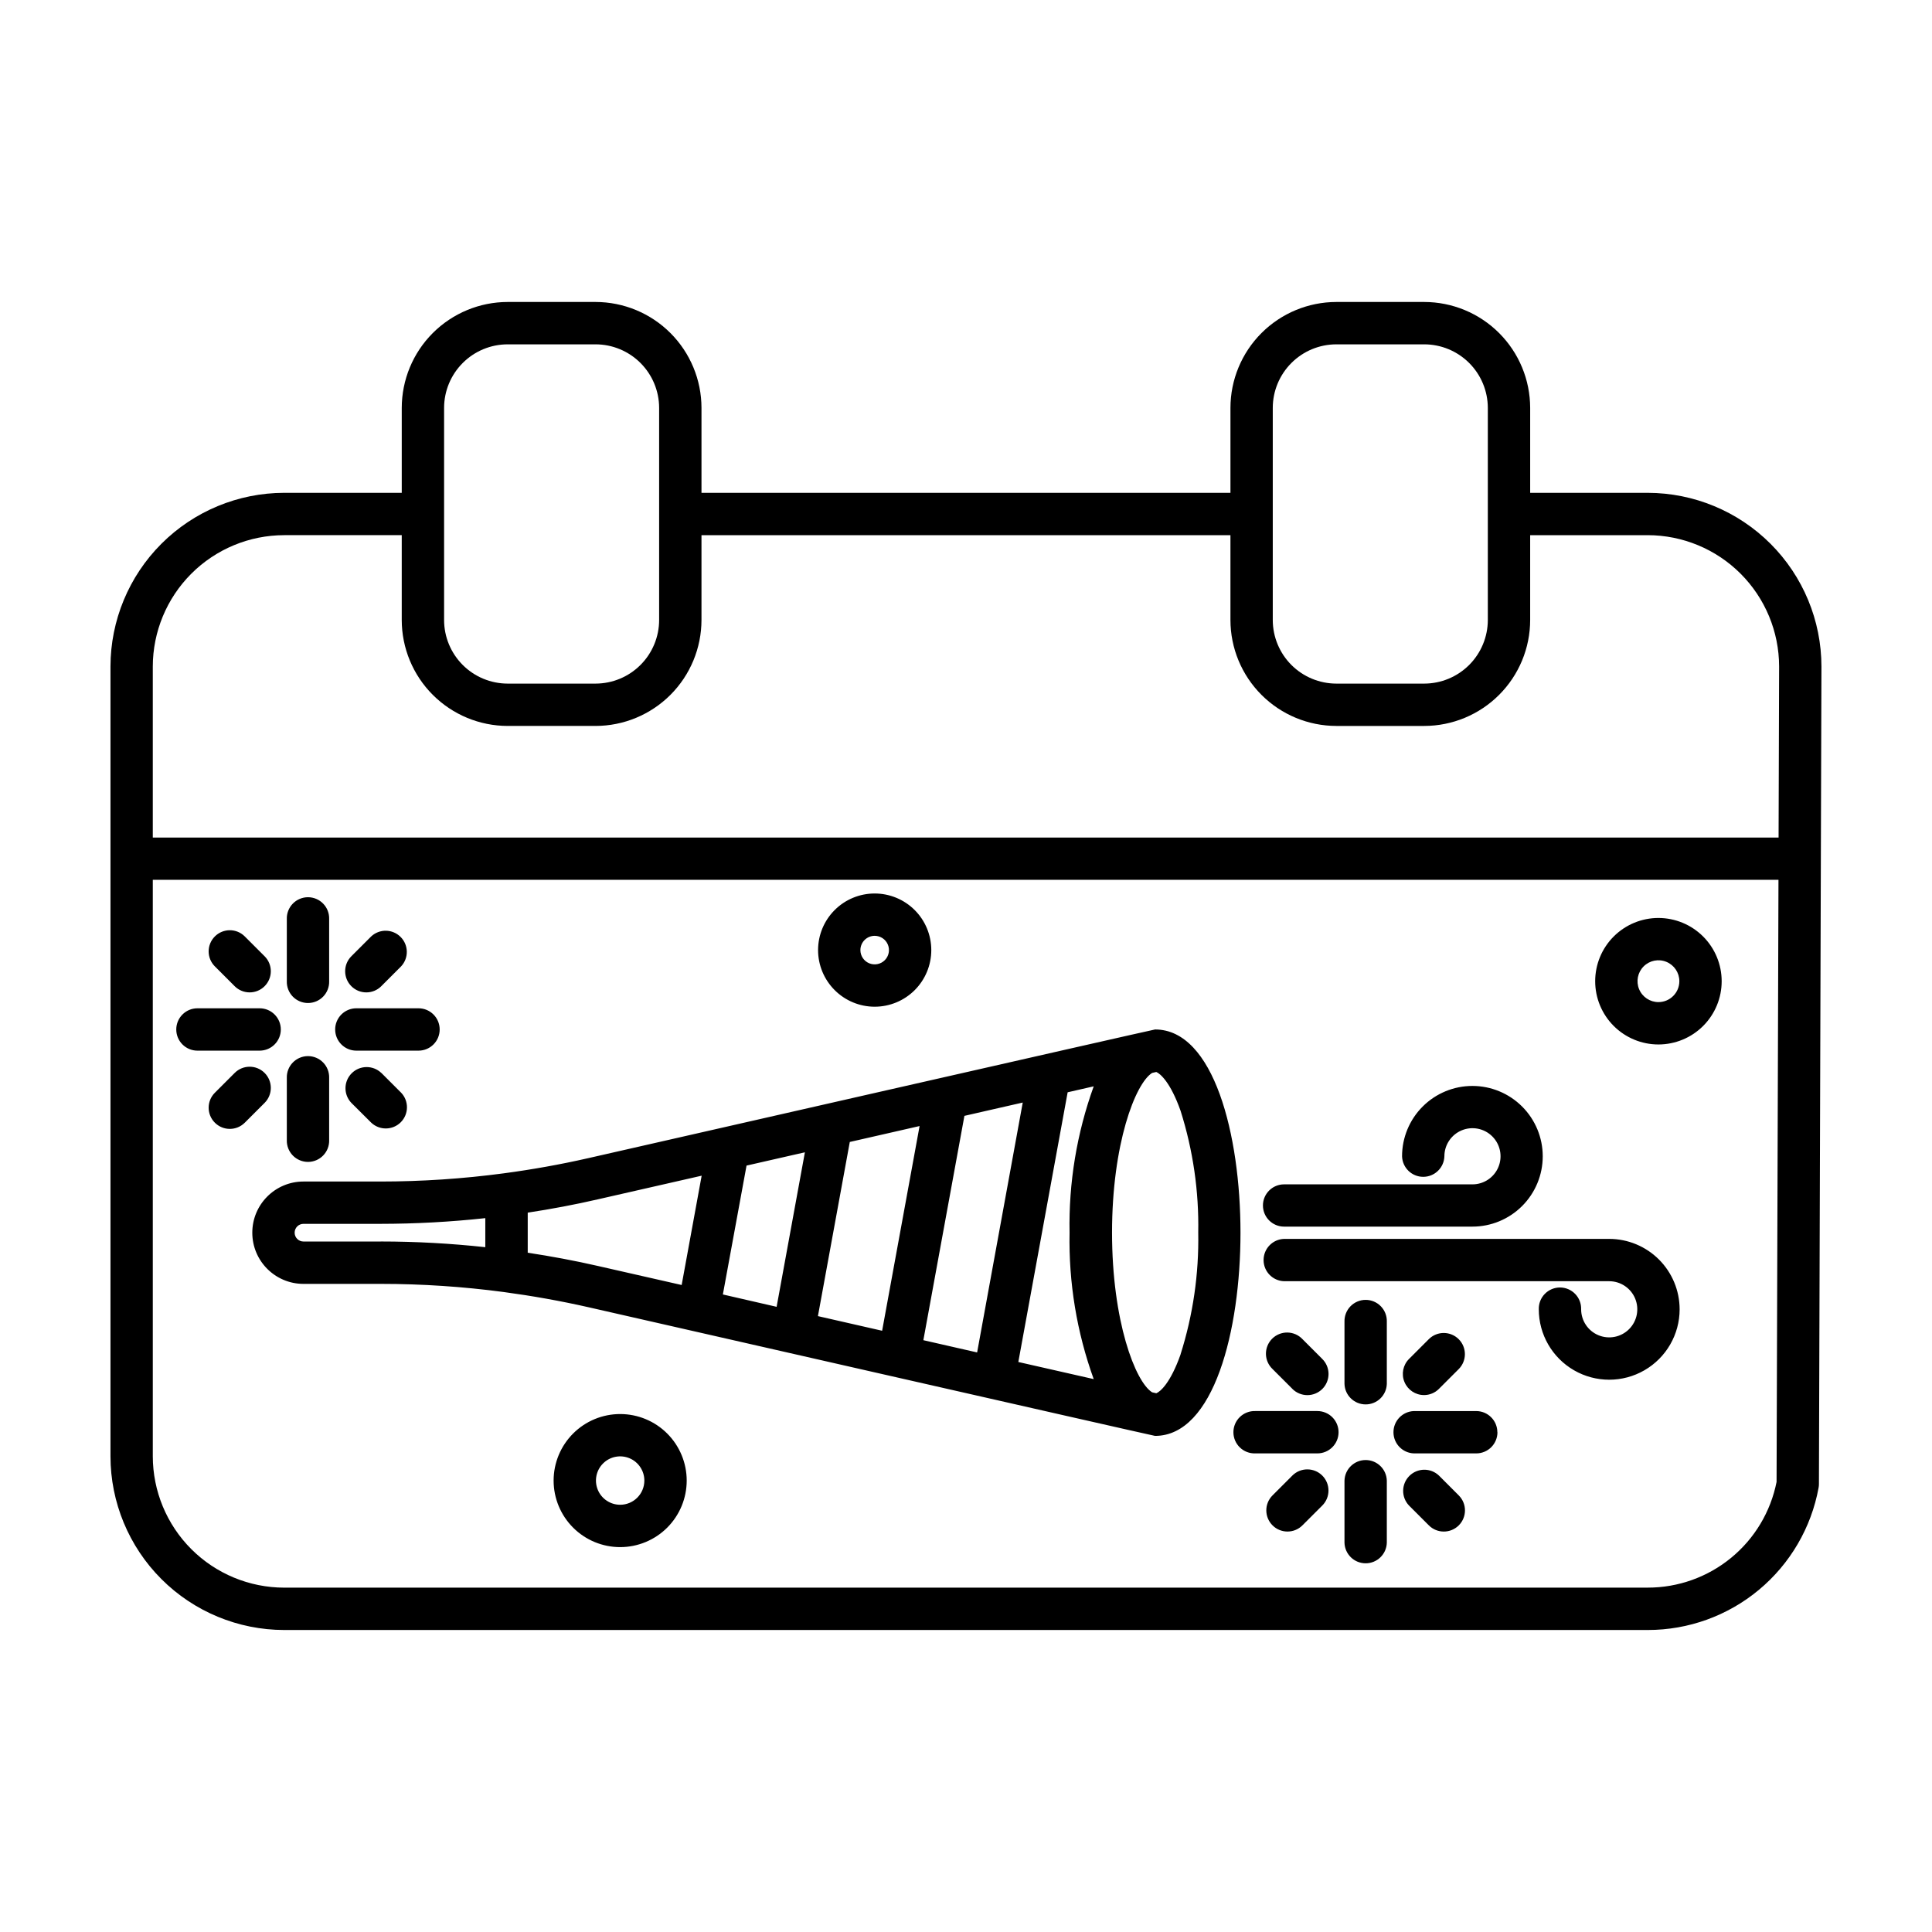
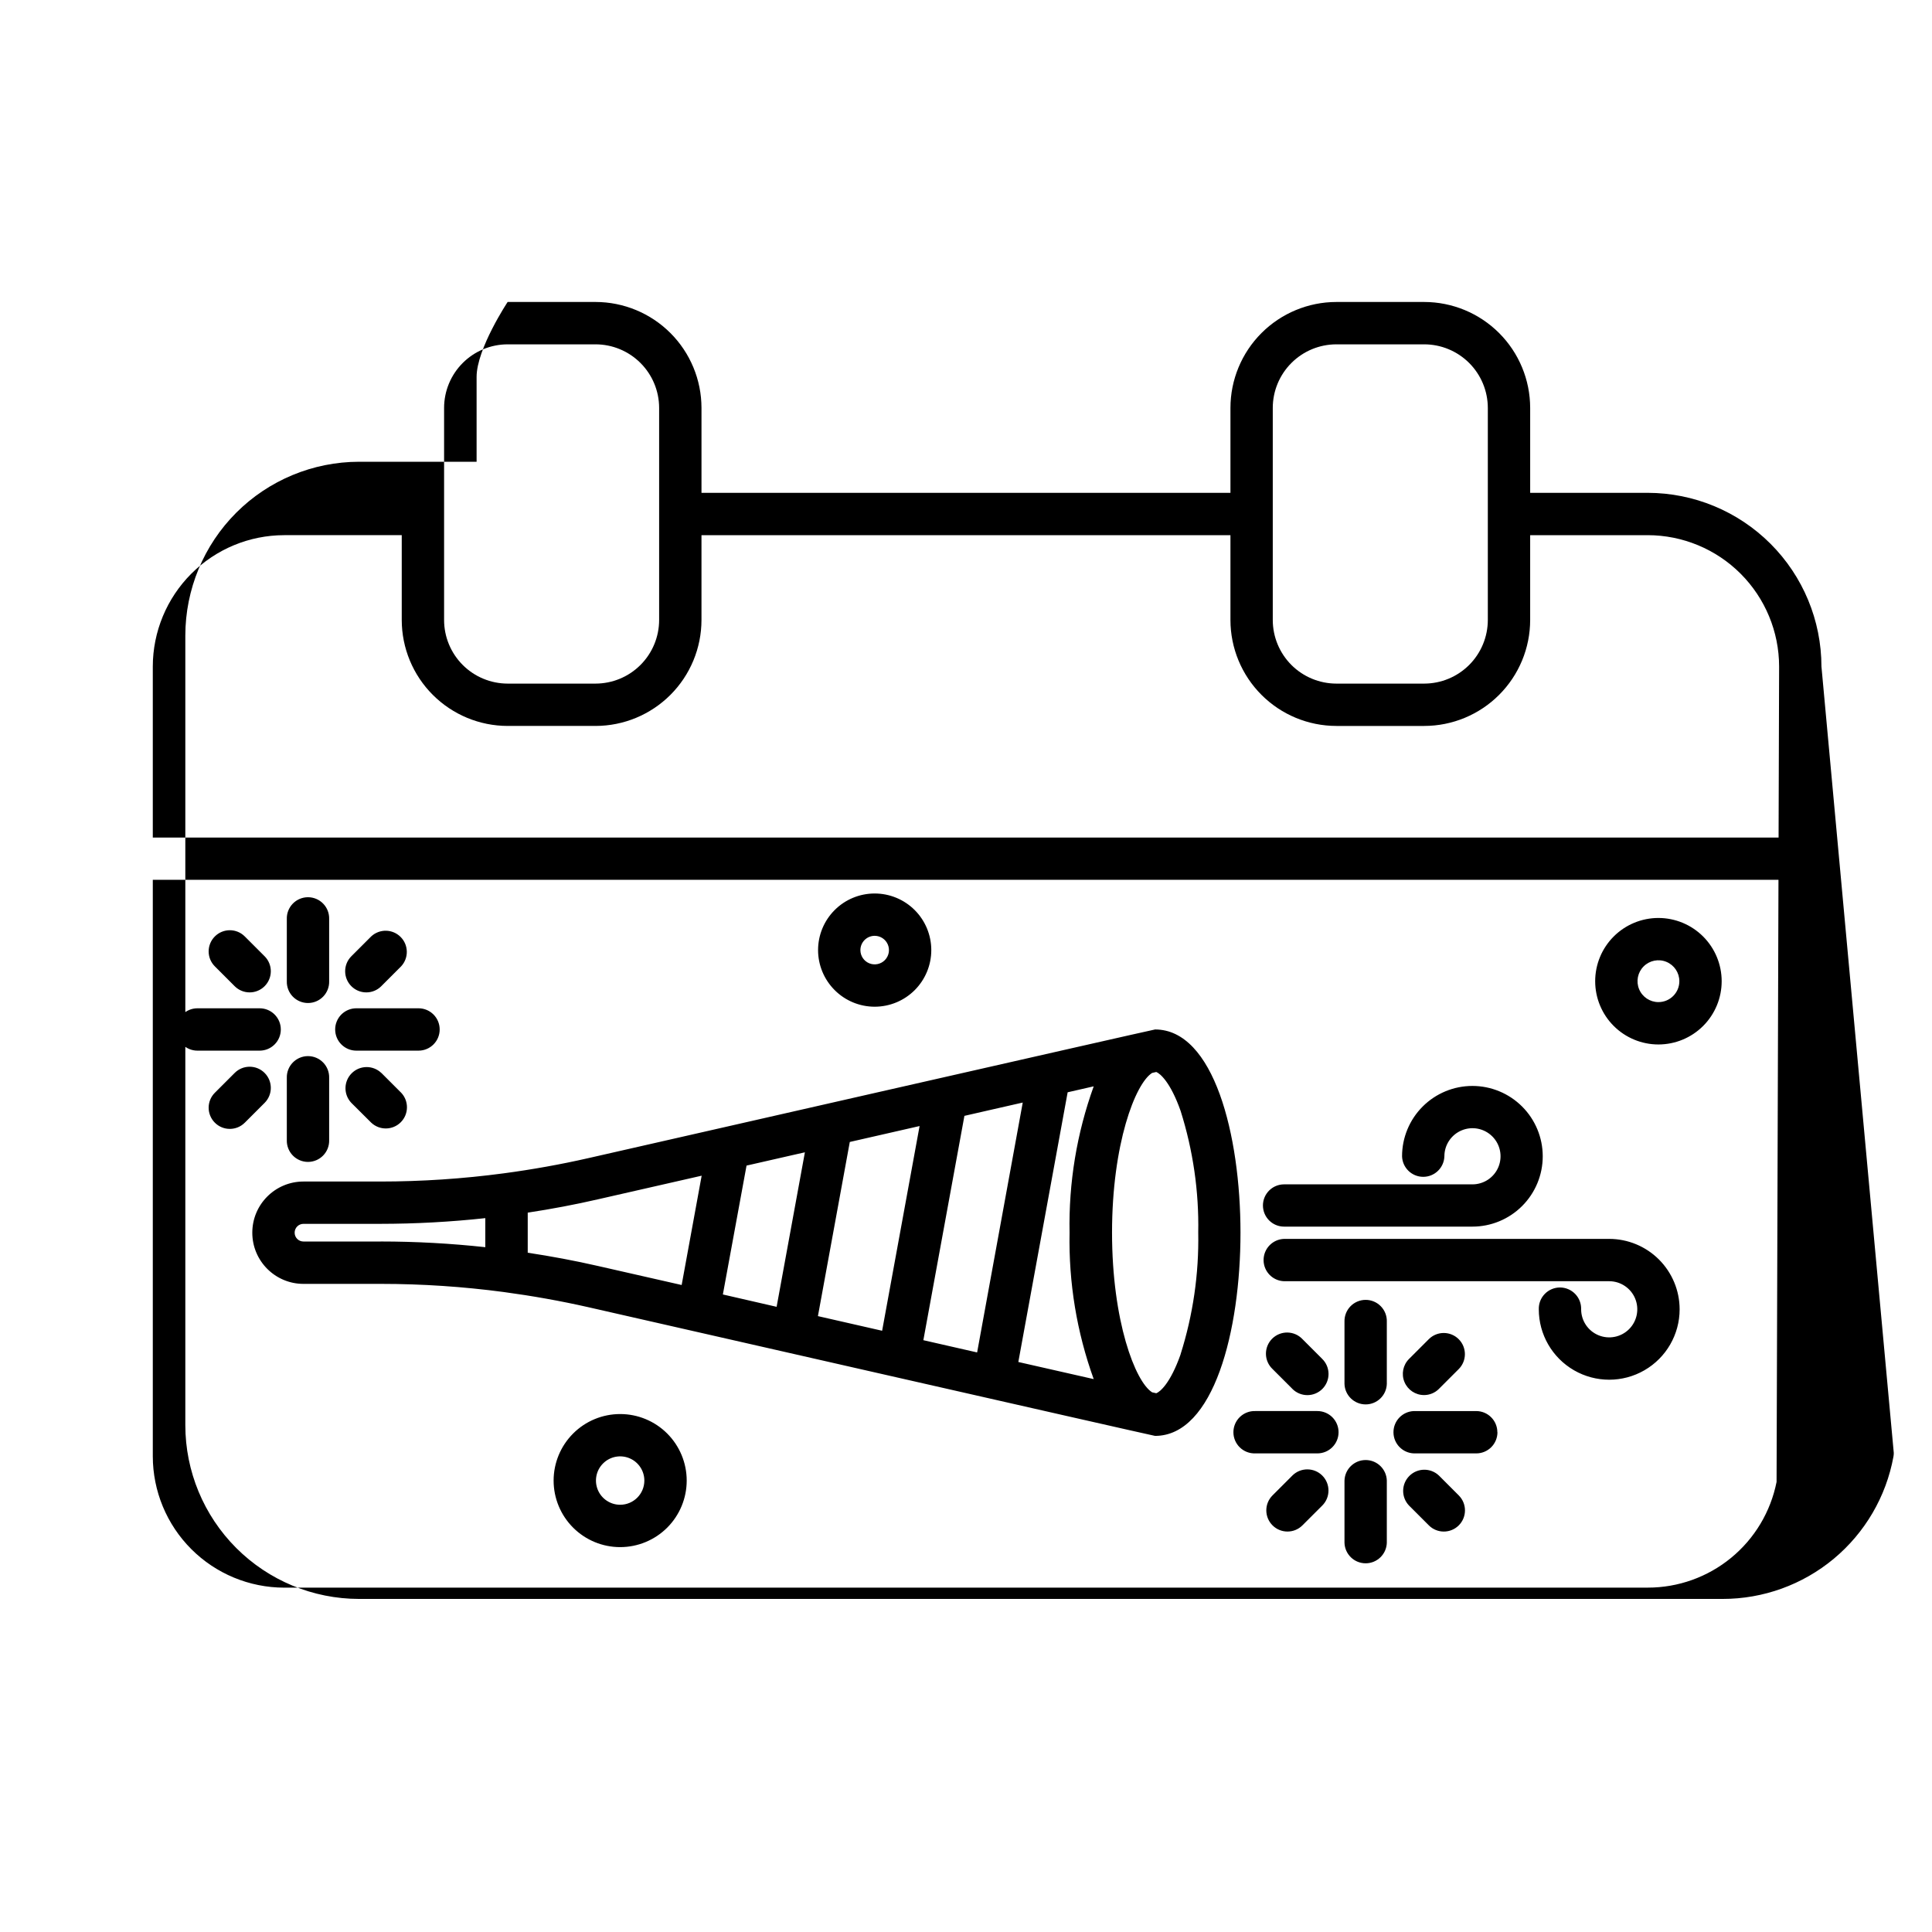
<svg xmlns="http://www.w3.org/2000/svg" fill="#000000" width="800px" height="800px" version="1.1" viewBox="144 144 512 512">
-   <path d="m450.11 416.82c-0.422 0-150.18 34.094-150.18 34.094-7.344 1.672-14.895 3.023-22.445 4.031-10.824 1.445-21.734 2.168-32.656 2.172h-20.406c-7.488 0-13.562 6.07-13.562 13.562 0 7.488 6.074 13.562 13.562 13.562h20.562c10.871 0.004 21.73 0.727 32.512 2.16 7.5 1.008 15.062 2.352 22.465 4.031 0 0 149.72 34.094 150.14 34.094 15.559 0 22.641-27.918 22.641-53.852-0.004-25.938-7.074-53.855-22.633-53.855zm-89.352 75.965 8.445-46.152 18.496-4.219-9.926 54.25zm-25.191-5.738 6.273-34.152 12.594-2.871 2.871-0.648-7.492 40.945zm53.133 12.117 10.879-59.449 6.606-1.512 8.852-2.016-12.09 66.223-5.406-1.23zm38.238-65.695 6.906-1.578c-4.488 12.43-6.656 25.578-6.398 38.793-0.258 13.215 1.91 26.363 6.398 38.793l-19.977-4.535zm-182.12 39.547h-20.395c-1.293 0-2.34-1.047-2.34-2.34 0-1.297 1.047-2.344 2.34-2.344h20.395c9.285-0.008 18.562-0.512 27.793-1.512v7.699c-9.18-1-18.402-1.504-27.629-1.512zm39.035 2.961v-10.613c6.258-0.953 12.488-2.121 18.586-3.527l27.508-6.266-5.301 28.969-22.168-5.039c-6.164-1.414-12.406-2.574-18.641-3.519zm173.02 26.938c-2.699 7.652-5.41 9.906-6.445 10.312l-1.102-0.25c-4.481-2.793-10.625-18.867-10.625-42.32s6.144-39.516 10.625-42.32l1.102-0.25c1.008 0.414 3.742 2.66 6.445 10.312 3.297 10.426 4.875 21.316 4.672 32.246 0.199 10.941-1.383 21.84-4.688 32.273zm21.816-39.441c0-3.094 2.508-5.606 5.606-5.606h49.922c3.012 0 5.723-1.812 6.875-4.594s0.516-5.981-1.613-8.109c-2.129-2.129-5.328-2.766-8.109-1.613-2.781 1.152-4.594 3.867-4.594 6.875-0.09 3.031-2.574 5.445-5.609 5.445s-5.519-2.414-5.609-5.445c0-4.945 1.965-9.684 5.461-13.18 3.496-3.496 8.234-5.461 13.18-5.461s9.684 1.965 13.18 5.461c3.496 3.496 5.461 8.234 5.461 13.18 0 4.945-1.965 9.684-5.461 13.18-3.496 3.496-8.234 5.461-13.18 5.461h-49.902c-3.09 0-5.598-2.5-5.606-5.594zm110.43 27.504c0 6.668-3.559 12.828-9.332 16.16-5.773 3.336-12.887 3.336-18.66 0-5.773-3.332-9.332-9.492-9.332-16.16-0.043-1.516 0.527-2.988 1.586-4.074 1.055-1.09 2.508-1.707 4.027-1.707 1.516 0 2.969 0.617 4.027 1.707 1.055 1.086 1.625 2.559 1.582 4.074 0 3.012 1.812 5.723 4.594 6.875 2.781 1.152 5.981 0.516 8.109-1.613 2.129-2.129 2.762-5.328 1.613-8.109-1.152-2.781-3.867-4.594-6.875-4.594h-86.152c-3.031-0.09-5.445-2.574-5.445-5.609 0-3.035 2.414-5.519 5.445-5.609h86.152c4.941 0.004 9.68 1.969 13.18 5.461 3.496 3.496 5.469 8.23 5.481 13.176zm37.582-170.34c-0.012-12.203-4.867-23.902-13.496-32.531-8.629-8.629-20.332-13.484-32.535-13.5h-31.16v-22.504c-0.008-7.445-2.969-14.582-8.234-19.844-5.262-5.262-12.398-8.223-19.844-8.23h-23.289c-7.441 0.012-14.578 2.973-19.836 8.234-5.262 5.262-8.223 12.398-8.227 19.84v22.504h-140.18v-22.504c-0.008-7.445-2.969-14.578-8.234-19.844-5.262-5.262-12.398-8.223-19.84-8.23h-23.297c-7.441 0.012-14.574 2.973-19.836 8.234s-8.219 12.398-8.227 19.84v22.504h-31.16c-12.203 0.016-23.902 4.871-32.535 13.5-8.629 8.629-13.48 20.328-13.496 32.531v209.3c0.012 12.203 4.867 23.902 13.496 32.535 8.629 8.629 20.332 13.484 32.535 13.496h361.36c10.766 0.008 21.191-3.758 29.465-10.645 8.273-6.891 13.871-16.461 15.812-27.051 0.062-0.332 0.09-0.668 0.09-1.008zm-128.56-85.383h23.293-0.004c4.469 0.004 8.754 1.781 11.914 4.938 3.16 3.16 4.938 7.445 4.945 11.914v56.199c-0.008 4.469-1.785 8.754-4.945 11.914-3.16 3.16-7.445 4.938-11.914 4.945h-23.289c-4.469-0.008-8.75-1.785-11.91-4.945-3.156-3.164-4.93-7.445-4.934-11.914v-56.203c0.004-4.469 1.781-8.75 4.938-11.906 3.156-3.16 7.438-4.938 11.906-4.941zm-219.61 0h23.297-0.004c4.469 0.004 8.75 1.781 11.91 4.941 3.16 3.16 4.938 7.441 4.941 11.91v56.199c-0.004 4.469-1.781 8.754-4.941 11.914-3.156 3.16-7.441 4.938-11.91 4.945h-23.297c-4.465-0.008-8.75-1.785-11.906-4.945-3.156-3.164-4.934-7.445-4.934-11.914v-56.203c0.004-4.469 1.781-8.75 4.938-11.906 3.156-3.16 7.438-4.938 11.902-4.941zm-59.227 50.57h31.16v22.48c0.008 7.441 2.965 14.578 8.227 19.84 5.262 5.266 12.395 8.227 19.836 8.238h23.297c7.445-0.008 14.578-2.973 19.844-8.234 5.262-5.266 8.223-12.398 8.23-19.844v-22.48h140.18v22.48c0.004 7.441 2.965 14.578 8.223 19.84 5.262 5.266 12.395 8.227 19.84 8.238h23.293-0.004c7.445-0.008 14.582-2.969 19.844-8.234 5.266-5.262 8.227-12.398 8.234-19.844v-22.48h31.16c9.227 0.012 18.074 3.68 24.598 10.199 6.527 6.523 10.199 15.367 10.215 24.594l-0.141 45.344h-430.85v-45.324c0.012-9.227 3.684-18.078 10.207-24.602 6.527-6.527 15.375-10.199 24.605-10.211zm361.36 278.92h-361.36c-9.23-0.012-18.078-3.684-24.605-10.207-6.527-6.527-10.199-15.379-10.207-24.609v-152.77h430.82l-0.504 159.56c-1.562 7.902-5.82 15.016-12.047 20.125-6.227 5.113-14.035 7.902-22.09 7.894zm-366.54-128.47-5.254 5.254h-0.004c-2.191 2.191-5.742 2.188-7.93-0.004-2.191-2.191-2.191-5.742 0-7.93l5.258-5.258c2.191-2.188 5.742-2.188 7.93 0.004 2.191 2.191 2.191 5.742 0 7.934zm22.988-30.918c-2.191-2.191-2.191-5.746 0-7.938l5.254-5.254c2.211-2.062 5.66-2.004 7.797 0.137 2.141 2.141 2.199 5.59 0.133 7.797l-5.254 5.254v0.004c-2.191 2.188-5.742 2.188-7.93 0zm-36.172-5.254-0.004-0.004c-2.191-2.188-2.191-5.738 0-7.93 2.188-2.191 5.738-2.195 7.93-0.004l5.254 5.254h0.004c2.191 2.191 2.191 5.742 0 7.934-2.188 2.191-5.738 2.191-7.93 0.004zm44.102 28.215 5.254 5.254v-0.004c2.106 2.207 2.062 5.688-0.09 7.844-2.156 2.156-5.641 2.195-7.844 0.094l-5.254-5.231c-2.106-2.207-2.066-5.688 0.09-7.844s5.637-2.195 7.844-0.094zm-32.242-5.879-16.477-0.004c-3.102 0-5.613-2.512-5.613-5.613 0-3.098 2.512-5.613 5.613-5.613h16.48c3.098 0 5.613 2.516 5.613 5.613 0 3.102-2.516 5.613-5.613 5.613zm20.02-5.613v-0.004c0-1.488 0.59-2.914 1.641-3.969 1.051-1.051 2.477-1.645 3.965-1.645h16.48c3.102 0 5.613 2.516 5.613 5.613 0 3.102-2.512 5.613-5.613 5.613h-16.473c-3.09 0-5.598-2.5-5.609-5.586zm-12.812-12.797v-16.473c-0.047-1.516 0.527-2.988 1.582-4.078 1.059-1.09 2.512-1.703 4.027-1.703 1.52 0 2.973 0.613 4.027 1.703 1.059 1.09 1.629 2.562 1.582 4.078v16.473c0.047 1.52-0.523 2.988-1.582 4.078-1.055 1.09-2.508 1.703-4.027 1.703-1.516 0-2.969-0.613-4.027-1.703-1.055-1.09-1.629-2.559-1.582-4.078zm0 42.109v-16.473c-0.047-1.52 0.527-2.988 1.582-4.078 1.059-1.09 2.512-1.703 4.027-1.703 1.52 0 2.973 0.613 4.027 1.703 1.059 1.09 1.629 2.559 1.582 4.078v16.473c0.047 1.52-0.523 2.988-1.582 4.078-1.055 1.09-2.508 1.703-4.027 1.703-1.516 0-2.969-0.613-4.027-1.703-1.055-1.09-1.629-2.559-1.582-4.078zm274.41 88.906c2.188 2.191 2.188 5.746 0 7.938l-5.262 5.254c-2.191 2.191-5.742 2.188-7.93-0.004-2.191-2.191-2.191-5.742 0-7.93l5.254-5.254v-0.004c2.191-2.188 5.746-2.188 7.938 0zm26.953-21.336c-2.266 0-4.309-1.367-5.176-3.461-0.871-2.094-0.395-4.504 1.207-6.109l5.254-5.254c2.191-2.176 5.727-2.168 7.91 0.012 2.184 2.184 2.195 5.719 0.023 7.91l-5.254 5.254v0.004c-1.051 1.055-2.477 1.648-3.965 1.645zm-34.883-1.648-5.258-5.254c-1.094-1.039-1.727-2.481-1.746-3.992s0.574-2.969 1.641-4.035c1.07-1.07 2.527-1.664 4.039-1.645 1.512 0.02 2.953 0.648 3.992 1.742l5.254 5.254v0.004c1.062 1.047 1.66 2.477 1.664 3.969 0.004 1.492-0.586 2.926-1.641 3.981-1.059 1.055-2.488 1.645-3.981 1.641s-2.922-0.602-3.973-1.66zm44.102 28.242v0.004c2.191 2.191 2.188 5.742 0 7.934-2.191 2.188-5.746 2.188-7.934-0.004l-5.254-5.254c-2.106-2.207-2.066-5.688 0.09-7.844s5.637-2.195 7.844-0.094zm-31.859-16.746c0 3.098-2.516 5.609-5.613 5.609h-16.477c-1.516 0.047-2.984-0.523-4.074-1.582-1.09-1.055-1.703-2.508-1.703-4.027 0-1.516 0.613-2.969 1.703-4.027 1.09-1.055 2.559-1.629 4.074-1.582h16.477c1.488 0 2.914 0.59 3.969 1.641 1.051 1.051 1.645 2.481 1.645 3.969zm42.109 0c0 1.484-0.59 2.914-1.641 3.965-1.055 1.055-2.481 1.645-3.969 1.645h-16.504c-3.035-0.09-5.445-2.574-5.445-5.609 0-3.035 2.41-5.519 5.445-5.609h16.48c3.094 0 5.606 2.512 5.606 5.609zm-29.32-29.293v16.48c-0.09 3.031-2.574 5.441-5.609 5.441-3.031 0-5.519-2.41-5.609-5.441v-16.48c-0.043-1.516 0.527-2.988 1.582-4.078 1.059-1.09 2.512-1.703 4.027-1.703 1.52 0 2.973 0.613 4.027 1.703 1.059 1.09 1.629 2.562 1.582 4.078zm0 42.109v16.48-0.004c-0.09 3.035-2.574 5.445-5.609 5.445-3.031 0-5.519-2.41-5.609-5.445v-16.477c0.09-3.035 2.578-5.445 5.609-5.445 3.035 0 5.519 2.41 5.609 5.445zm71.98-149.1c-4.445 0-8.707 1.766-11.852 4.91-3.144 3.141-4.91 7.406-4.91 11.852 0 4.445 1.77 8.711 4.91 11.852 3.144 3.144 7.41 4.91 11.855 4.91 4.445-0.004 8.711-1.77 11.852-4.914 3.144-3.144 4.906-7.406 4.906-11.855-0.004-4.441-1.773-8.703-4.914-11.844-3.144-3.141-7.402-4.906-11.848-4.91zm0 22.297c-2.242 0-4.262-1.352-5.121-3.422-0.855-2.07-0.383-4.453 1.203-6.039 1.586-1.586 3.969-2.059 6.039-1.199 2.07 0.855 3.422 2.879 3.422 5.117 0 3.062-2.481 5.543-5.543 5.543zm-275.15 109.17c-4.68 0-9.164 1.855-12.469 5.164-3.309 3.309-5.168 7.793-5.168 12.469s1.859 9.16 5.168 12.469c3.305 3.305 7.789 5.164 12.469 5.164 4.676 0 9.16-1.859 12.469-5.164 3.305-3.309 5.164-7.793 5.164-12.469s-1.859-9.16-5.164-12.469c-3.309-3.309-7.793-5.164-12.469-5.164zm0 24.043v-0.004c-2.594 0-4.934-1.562-5.926-3.957-0.992-2.398-0.445-5.156 1.391-6.988 1.832-1.836 4.59-2.383 6.988-1.391 2.394 0.992 3.957 3.332 3.957 5.926 0 3.539-2.871 6.41-6.41 6.41zm67.449-131.99c3.977 0 7.793-1.582 10.609-4.394 2.812-2.816 4.394-6.633 4.394-10.609 0-3.981-1.582-7.797-4.394-10.609-2.816-2.816-6.633-4.394-10.609-4.394-3.981 0-7.797 1.578-10.609 4.394-2.812 2.812-4.394 6.629-4.394 10.609 0.004 3.977 1.586 7.789 4.398 10.602 2.812 2.816 6.625 4.398 10.605 4.402zm0-18.785v-0.004c1.531 0 2.91 0.922 3.496 2.336s0.262 3.043-0.82 4.125c-1.082 1.082-2.711 1.402-4.125 0.82-1.414-0.586-2.336-1.969-2.336-3.496 0.004-2.09 1.695-3.781 3.785-3.785z" />
+   <path d="m450.11 416.82c-0.422 0-150.18 34.094-150.18 34.094-7.344 1.672-14.895 3.023-22.445 4.031-10.824 1.445-21.734 2.168-32.656 2.172h-20.406c-7.488 0-13.562 6.07-13.562 13.562 0 7.488 6.074 13.562 13.562 13.562h20.562c10.871 0.004 21.73 0.727 32.512 2.16 7.5 1.008 15.062 2.352 22.465 4.031 0 0 149.72 34.094 150.14 34.094 15.559 0 22.641-27.918 22.641-53.852-0.004-25.938-7.074-53.855-22.633-53.855zm-89.352 75.965 8.445-46.152 18.496-4.219-9.926 54.25zm-25.191-5.738 6.273-34.152 12.594-2.871 2.871-0.648-7.492 40.945zm53.133 12.117 10.879-59.449 6.606-1.512 8.852-2.016-12.09 66.223-5.406-1.23zm38.238-65.695 6.906-1.578c-4.488 12.43-6.656 25.578-6.398 38.793-0.258 13.215 1.91 26.363 6.398 38.793l-19.977-4.535zm-182.12 39.547h-20.395c-1.293 0-2.34-1.047-2.34-2.34 0-1.297 1.047-2.344 2.34-2.344h20.395c9.285-0.008 18.562-0.512 27.793-1.512v7.699c-9.18-1-18.402-1.504-27.629-1.512zm39.035 2.961v-10.613c6.258-0.953 12.488-2.121 18.586-3.527l27.508-6.266-5.301 28.969-22.168-5.039c-6.164-1.414-12.406-2.574-18.641-3.519zm173.02 26.938c-2.699 7.652-5.41 9.906-6.445 10.312l-1.102-0.25c-4.481-2.793-10.625-18.867-10.625-42.32s6.144-39.516 10.625-42.32l1.102-0.25c1.008 0.414 3.742 2.66 6.445 10.312 3.297 10.426 4.875 21.316 4.672 32.246 0.199 10.941-1.383 21.84-4.688 32.273zm21.816-39.441c0-3.094 2.508-5.606 5.606-5.606h49.922c3.012 0 5.723-1.812 6.875-4.594s0.516-5.981-1.613-8.109c-2.129-2.129-5.328-2.766-8.109-1.613-2.781 1.152-4.594 3.867-4.594 6.875-0.09 3.031-2.574 5.445-5.609 5.445s-5.519-2.414-5.609-5.445c0-4.945 1.965-9.684 5.461-13.18 3.496-3.496 8.234-5.461 13.18-5.461s9.684 1.965 13.18 5.461c3.496 3.496 5.461 8.234 5.461 13.18 0 4.945-1.965 9.684-5.461 13.18-3.496 3.496-8.234 5.461-13.18 5.461h-49.902c-3.09 0-5.598-2.5-5.606-5.594zm110.43 27.504c0 6.668-3.559 12.828-9.332 16.16-5.773 3.336-12.887 3.336-18.66 0-5.773-3.332-9.332-9.492-9.332-16.16-0.043-1.516 0.527-2.988 1.586-4.074 1.055-1.09 2.508-1.707 4.027-1.707 1.516 0 2.969 0.617 4.027 1.707 1.055 1.086 1.625 2.559 1.582 4.074 0 3.012 1.812 5.723 4.594 6.875 2.781 1.152 5.981 0.516 8.109-1.613 2.129-2.129 2.762-5.328 1.613-8.109-1.152-2.781-3.867-4.594-6.875-4.594h-86.152c-3.031-0.09-5.445-2.574-5.445-5.609 0-3.035 2.414-5.519 5.445-5.609h86.152c4.941 0.004 9.68 1.969 13.18 5.461 3.496 3.496 5.469 8.23 5.481 13.176zm37.582-170.34c-0.012-12.203-4.867-23.902-13.496-32.531-8.629-8.629-20.332-13.484-32.535-13.5h-31.16v-22.504c-0.008-7.445-2.969-14.582-8.234-19.844-5.262-5.262-12.398-8.223-19.844-8.23h-23.289c-7.441 0.012-14.578 2.973-19.836 8.234-5.262 5.262-8.223 12.398-8.227 19.84v22.504h-140.18v-22.504c-0.008-7.445-2.969-14.578-8.234-19.844-5.262-5.262-12.398-8.223-19.84-8.23h-23.297s-8.219 12.398-8.227 19.84v22.504h-31.16c-12.203 0.016-23.902 4.871-32.535 13.5-8.629 8.629-13.48 20.328-13.496 32.531v209.3c0.012 12.203 4.867 23.902 13.496 32.535 8.629 8.629 20.332 13.484 32.535 13.496h361.36c10.766 0.008 21.191-3.758 29.465-10.645 8.273-6.891 13.871-16.461 15.812-27.051 0.062-0.332 0.09-0.668 0.09-1.008zm-128.56-85.383h23.293-0.004c4.469 0.004 8.754 1.781 11.914 4.938 3.16 3.16 4.938 7.445 4.945 11.914v56.199c-0.008 4.469-1.785 8.754-4.945 11.914-3.16 3.16-7.445 4.938-11.914 4.945h-23.289c-4.469-0.008-8.75-1.785-11.91-4.945-3.156-3.164-4.93-7.445-4.934-11.914v-56.203c0.004-4.469 1.781-8.75 4.938-11.906 3.156-3.16 7.438-4.938 11.906-4.941zm-219.61 0h23.297-0.004c4.469 0.004 8.75 1.781 11.91 4.941 3.16 3.16 4.938 7.441 4.941 11.91v56.199c-0.004 4.469-1.781 8.754-4.941 11.914-3.156 3.16-7.441 4.938-11.91 4.945h-23.297c-4.465-0.008-8.75-1.785-11.906-4.945-3.156-3.164-4.934-7.445-4.934-11.914v-56.203c0.004-4.469 1.781-8.75 4.938-11.906 3.156-3.16 7.438-4.938 11.902-4.941zm-59.227 50.57h31.16v22.48c0.008 7.441 2.965 14.578 8.227 19.84 5.262 5.266 12.395 8.227 19.836 8.238h23.297c7.445-0.008 14.578-2.973 19.844-8.234 5.262-5.266 8.223-12.398 8.23-19.844v-22.48h140.18v22.48c0.004 7.441 2.965 14.578 8.223 19.84 5.262 5.266 12.395 8.227 19.84 8.238h23.293-0.004c7.445-0.008 14.582-2.969 19.844-8.234 5.266-5.262 8.227-12.398 8.234-19.844v-22.48h31.16c9.227 0.012 18.074 3.68 24.598 10.199 6.527 6.523 10.199 15.367 10.215 24.594l-0.141 45.344h-430.85v-45.324c0.012-9.227 3.684-18.078 10.207-24.602 6.527-6.527 15.375-10.199 24.605-10.211zm361.36 278.92h-361.36c-9.23-0.012-18.078-3.684-24.605-10.207-6.527-6.527-10.199-15.379-10.207-24.609v-152.77h430.82l-0.504 159.56c-1.562 7.902-5.82 15.016-12.047 20.125-6.227 5.113-14.035 7.902-22.09 7.894zm-366.54-128.47-5.254 5.254h-0.004c-2.191 2.191-5.742 2.188-7.93-0.004-2.191-2.191-2.191-5.742 0-7.93l5.258-5.258c2.191-2.188 5.742-2.188 7.93 0.004 2.191 2.191 2.191 5.742 0 7.934zm22.988-30.918c-2.191-2.191-2.191-5.746 0-7.938l5.254-5.254c2.211-2.062 5.66-2.004 7.797 0.137 2.141 2.141 2.199 5.59 0.133 7.797l-5.254 5.254v0.004c-2.191 2.188-5.742 2.188-7.93 0zm-36.172-5.254-0.004-0.004c-2.191-2.188-2.191-5.738 0-7.93 2.188-2.191 5.738-2.195 7.93-0.004l5.254 5.254h0.004c2.191 2.191 2.191 5.742 0 7.934-2.188 2.191-5.738 2.191-7.93 0.004zm44.102 28.215 5.254 5.254v-0.004c2.106 2.207 2.062 5.688-0.09 7.844-2.156 2.156-5.641 2.195-7.844 0.094l-5.254-5.231c-2.106-2.207-2.066-5.688 0.09-7.844s5.637-2.195 7.844-0.094zm-32.242-5.879-16.477-0.004c-3.102 0-5.613-2.512-5.613-5.613 0-3.098 2.512-5.613 5.613-5.613h16.48c3.098 0 5.613 2.516 5.613 5.613 0 3.102-2.516 5.613-5.613 5.613zm20.02-5.613v-0.004c0-1.488 0.59-2.914 1.641-3.969 1.051-1.051 2.477-1.645 3.965-1.645h16.48c3.102 0 5.613 2.516 5.613 5.613 0 3.102-2.512 5.613-5.613 5.613h-16.473c-3.09 0-5.598-2.5-5.609-5.586zm-12.812-12.797v-16.473c-0.047-1.516 0.527-2.988 1.582-4.078 1.059-1.09 2.512-1.703 4.027-1.703 1.52 0 2.973 0.613 4.027 1.703 1.059 1.09 1.629 2.562 1.582 4.078v16.473c0.047 1.52-0.523 2.988-1.582 4.078-1.055 1.09-2.508 1.703-4.027 1.703-1.516 0-2.969-0.613-4.027-1.703-1.055-1.09-1.629-2.559-1.582-4.078zm0 42.109v-16.473c-0.047-1.52 0.527-2.988 1.582-4.078 1.059-1.09 2.512-1.703 4.027-1.703 1.52 0 2.973 0.613 4.027 1.703 1.059 1.09 1.629 2.559 1.582 4.078v16.473c0.047 1.52-0.523 2.988-1.582 4.078-1.055 1.09-2.508 1.703-4.027 1.703-1.516 0-2.969-0.613-4.027-1.703-1.055-1.09-1.629-2.559-1.582-4.078zm274.41 88.906c2.188 2.191 2.188 5.746 0 7.938l-5.262 5.254c-2.191 2.191-5.742 2.188-7.93-0.004-2.191-2.191-2.191-5.742 0-7.93l5.254-5.254v-0.004c2.191-2.188 5.746-2.188 7.938 0zm26.953-21.336c-2.266 0-4.309-1.367-5.176-3.461-0.871-2.094-0.395-4.504 1.207-6.109l5.254-5.254c2.191-2.176 5.727-2.168 7.91 0.012 2.184 2.184 2.195 5.719 0.023 7.91l-5.254 5.254v0.004c-1.051 1.055-2.477 1.648-3.965 1.645zm-34.883-1.648-5.258-5.254c-1.094-1.039-1.727-2.481-1.746-3.992s0.574-2.969 1.641-4.035c1.07-1.07 2.527-1.664 4.039-1.645 1.512 0.02 2.953 0.648 3.992 1.742l5.254 5.254v0.004c1.062 1.047 1.66 2.477 1.664 3.969 0.004 1.492-0.586 2.926-1.641 3.981-1.059 1.055-2.488 1.645-3.981 1.641s-2.922-0.602-3.973-1.66zm44.102 28.242v0.004c2.191 2.191 2.188 5.742 0 7.934-2.191 2.188-5.746 2.188-7.934-0.004l-5.254-5.254c-2.106-2.207-2.066-5.688 0.09-7.844s5.637-2.195 7.844-0.094zm-31.859-16.746c0 3.098-2.516 5.609-5.613 5.609h-16.477c-1.516 0.047-2.984-0.523-4.074-1.582-1.09-1.055-1.703-2.508-1.703-4.027 0-1.516 0.613-2.969 1.703-4.027 1.09-1.055 2.559-1.629 4.074-1.582h16.477c1.488 0 2.914 0.59 3.969 1.641 1.051 1.051 1.645 2.481 1.645 3.969zm42.109 0c0 1.484-0.59 2.914-1.641 3.965-1.055 1.055-2.481 1.645-3.969 1.645h-16.504c-3.035-0.09-5.445-2.574-5.445-5.609 0-3.035 2.41-5.519 5.445-5.609h16.48c3.094 0 5.606 2.512 5.606 5.609zm-29.32-29.293v16.48c-0.09 3.031-2.574 5.441-5.609 5.441-3.031 0-5.519-2.41-5.609-5.441v-16.48c-0.043-1.516 0.527-2.988 1.582-4.078 1.059-1.09 2.512-1.703 4.027-1.703 1.52 0 2.973 0.613 4.027 1.703 1.059 1.09 1.629 2.562 1.582 4.078zm0 42.109v16.48-0.004c-0.09 3.035-2.574 5.445-5.609 5.445-3.031 0-5.519-2.41-5.609-5.445v-16.477c0.09-3.035 2.578-5.445 5.609-5.445 3.035 0 5.519 2.41 5.609 5.445zm71.98-149.1c-4.445 0-8.707 1.766-11.852 4.91-3.144 3.141-4.91 7.406-4.91 11.852 0 4.445 1.77 8.711 4.91 11.852 3.144 3.144 7.41 4.91 11.855 4.91 4.445-0.004 8.711-1.77 11.852-4.914 3.144-3.144 4.906-7.406 4.906-11.855-0.004-4.441-1.773-8.703-4.914-11.844-3.144-3.141-7.402-4.906-11.848-4.91zm0 22.297c-2.242 0-4.262-1.352-5.121-3.422-0.855-2.07-0.383-4.453 1.203-6.039 1.586-1.586 3.969-2.059 6.039-1.199 2.07 0.855 3.422 2.879 3.422 5.117 0 3.062-2.481 5.543-5.543 5.543zm-275.15 109.17c-4.68 0-9.164 1.855-12.469 5.164-3.309 3.309-5.168 7.793-5.168 12.469s1.859 9.16 5.168 12.469c3.305 3.305 7.789 5.164 12.469 5.164 4.676 0 9.16-1.859 12.469-5.164 3.305-3.309 5.164-7.793 5.164-12.469s-1.859-9.16-5.164-12.469c-3.309-3.309-7.793-5.164-12.469-5.164zm0 24.043v-0.004c-2.594 0-4.934-1.562-5.926-3.957-0.992-2.398-0.445-5.156 1.391-6.988 1.832-1.836 4.59-2.383 6.988-1.391 2.394 0.992 3.957 3.332 3.957 5.926 0 3.539-2.871 6.41-6.41 6.41zm67.449-131.99c3.977 0 7.793-1.582 10.609-4.394 2.812-2.816 4.394-6.633 4.394-10.609 0-3.981-1.582-7.797-4.394-10.609-2.816-2.816-6.633-4.394-10.609-4.394-3.981 0-7.797 1.578-10.609 4.394-2.812 2.812-4.394 6.629-4.394 10.609 0.004 3.977 1.586 7.789 4.398 10.602 2.812 2.816 6.625 4.398 10.605 4.402zm0-18.785v-0.004c1.531 0 2.91 0.922 3.496 2.336s0.262 3.043-0.82 4.125c-1.082 1.082-2.711 1.402-4.125 0.82-1.414-0.586-2.336-1.969-2.336-3.496 0.004-2.09 1.695-3.781 3.785-3.785z" />
</svg>